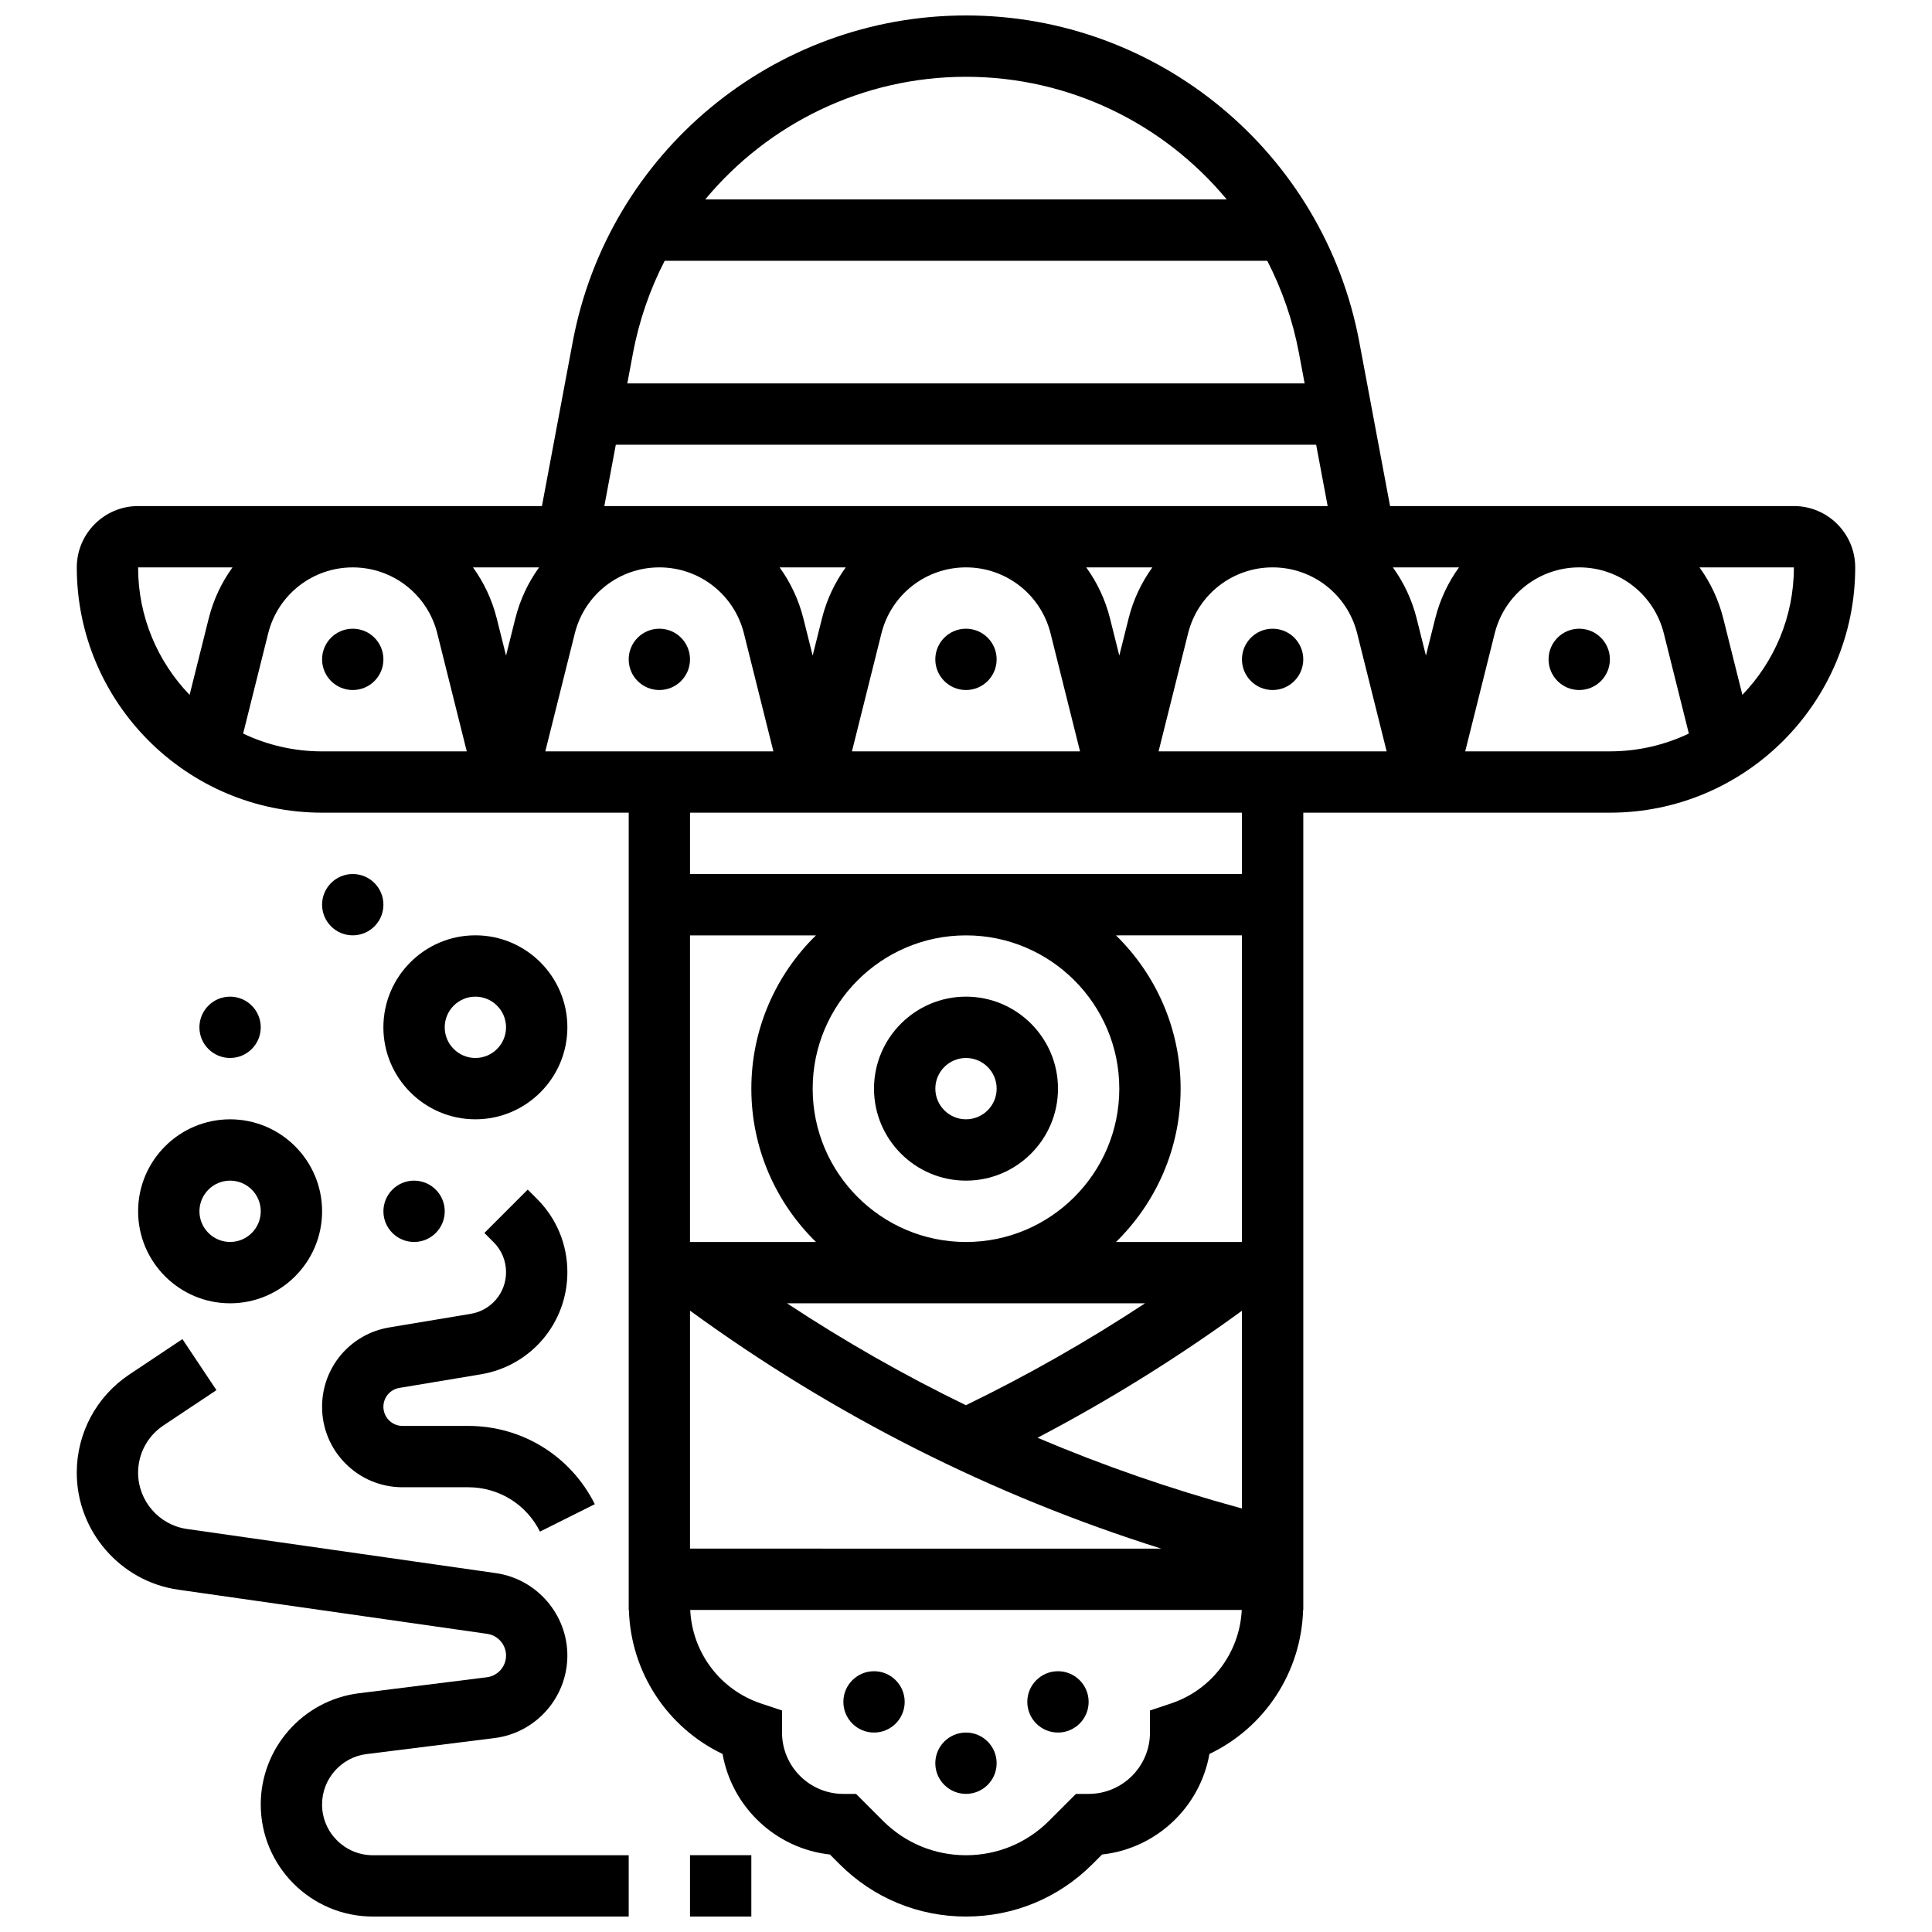
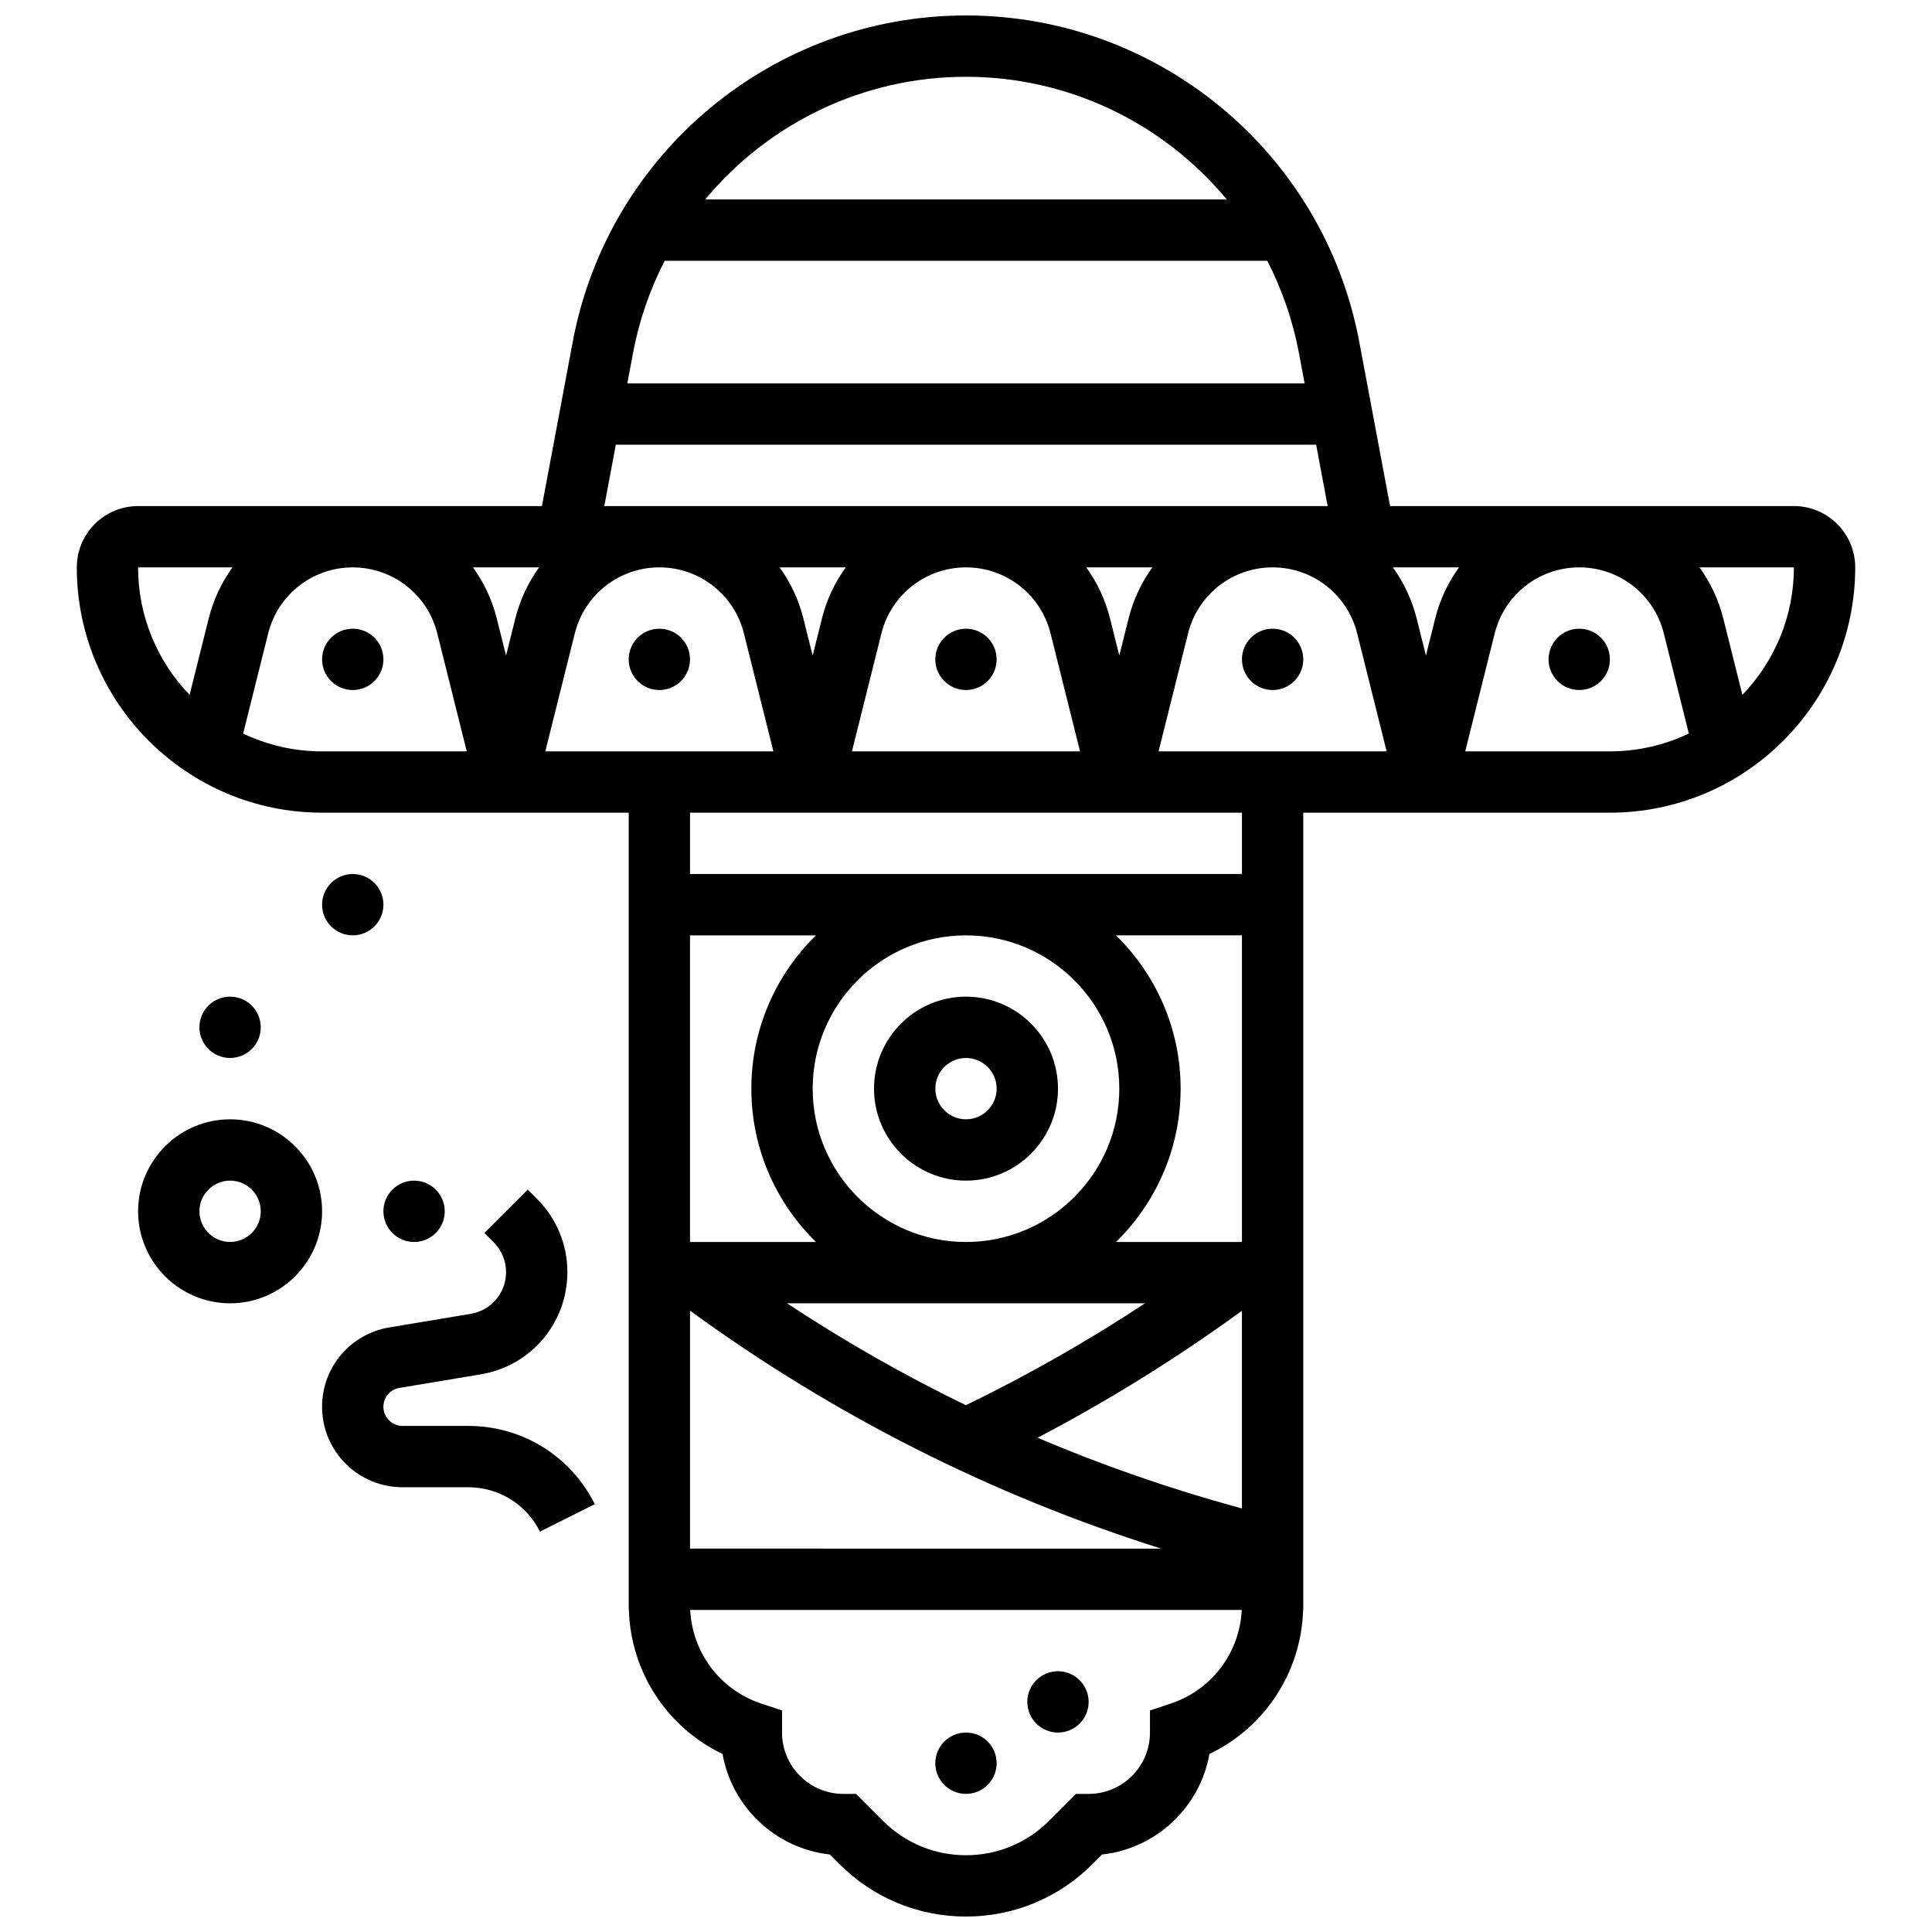
<svg xmlns="http://www.w3.org/2000/svg" width="800px" height="800px" version="1.1" viewBox="144 144 512 512">
  <defs>
    <clipPath id="c">
      <path d="m164 148.09h472v503.81h-472z" />
    </clipPath>
    <clipPath id="b">
-       <path d="m164 498h147v153.9h-147z" />
-     </clipPath>
+       </clipPath>
    <clipPath id="a">
-       <path d="m326 635h18v16.902h-18z" />
-     </clipPath>
+       </clipPath>
  </defs>
  <g clip-path="url(#c)">
    <path d="m619.4 278.11h-107.02l-8.16-43.52c-9.395-50.121-53.227-86.496-104.22-86.496s-94.824 36.375-104.22 86.496l-8.16 43.52h-107.02c-8.961 0-16.25 7.293-16.25 16.25 0 35.844 29.16 65.008 65.008 65.008h81.258v211.28h0.047c0.492 16.496 10.145 31.156 24.824 38.172 2.488 14.086 14.074 25.07 28.449 26.645l2.574 2.574c8.945 8.941 20.84 13.867 33.492 13.867 12.648 0 24.543-4.926 33.488-13.871l2.574-2.574c14.375-1.574 25.965-12.559 28.449-26.645 14.68-7.012 24.332-21.672 24.824-38.172l0.047 0.004v-211.28h81.258c35.844 0 65.008-29.16 65.008-65.008 0.004-8.961-7.289-16.25-16.25-16.25zm-343.75 29.805c-1.25-5-3.422-9.57-6.305-13.551h17.523c-2.883 3.981-5.055 8.551-6.305 13.555l-2.457 9.82zm20.68 3.941c2.574-10.301 11.789-17.496 22.406-17.496 10.617 0 19.832 7.195 22.41 17.496l7.812 31.262h-60.445zm63.035 5.883-2.457-9.824c-1.25-5-3.422-9.57-6.305-13.551h17.523c-2.883 3.981-5.055 8.551-6.305 13.555zm18.223-5.883c2.578-10.301 11.793-17.496 22.41-17.496s19.832 7.195 22.41 17.496l7.812 31.262h-60.445zm63.039 5.883-2.457-9.824c-1.25-5-3.422-9.57-6.305-13.551h17.523c-2.883 3.981-5.055 8.551-6.305 13.555zm18.223-5.883c2.574-10.301 11.789-17.496 22.406-17.496 10.617 0 19.832 7.195 22.41 17.496l7.812 31.262h-60.445zm63.035 5.883-2.457-9.824c-1.25-5-3.422-9.57-6.305-13.551h17.523c-2.883 3.981-5.055 8.551-6.305 13.555zm-121.89-153.39c27.48 0 52.492 12.492 69.105 32.504h-138.21c16.613-20.012 41.621-32.504 69.105-32.504zm-79.848 48.758h159.69c3.891 7.562 6.769 15.773 8.402 24.484l1.504 8.02h-179.5l1.504-8.02c1.633-8.711 4.512-16.922 8.402-24.484zm-12.953 48.754h185.6l3.047 16.25-191.69 0.004zm-126.6 32.504h25.016c-2.883 3.981-5.055 8.551-6.305 13.555l-5.059 20.23c-8.445-8.773-13.652-20.676-13.652-33.785zm27.84 44.035 6.633-26.539c2.578-10.301 11.793-17.496 22.41-17.496 10.617 0 19.832 7.195 22.41 17.496l7.812 31.262h-38.352c-7.481 0-14.57-1.699-20.914-4.723zm144.13 150.99h94.883c-15.219 10.023-31.105 19.062-47.48 27.004-16.344-7.93-32.16-16.949-47.402-27.004zm-25.703 1.945c38.105 27.77 80.016 48.934 124.88 63.066l-124.88-0.004zm145.54 52.227c-18.316-4.996-36.145-11.199-53.445-18.543 18.84-9.871 36.988-21.141 54.168-33.656v52.395zm0.727-70.422h-33.379c10.559-10.332 17.125-24.727 17.125-40.629 0-15.906-6.57-30.297-17.129-40.629l33.383-0.004zm-32.504-40.629c0 22.402-18.227 40.629-40.629 40.629s-40.629-18.227-40.629-40.629 18.227-40.629 40.629-40.629c22.402-0.004 40.629 18.223 40.629 40.629zm-97.512 0c0 15.906 6.57 30.297 17.129 40.629h-33.383v-81.258h33.379c-10.555 10.328-17.125 24.723-17.125 40.629zm111.2 162.93-5.559 1.852v5.859c0 8.961-7.293 16.25-16.25 16.25h-3.363l-7.141 7.141c-5.879 5.875-13.691 9.113-22 9.113s-16.121-3.234-21.996-9.109l-7.141-7.141-3.367-0.004c-8.961 0-16.25-7.293-16.25-16.25v-5.856l-5.559-1.852c-10.836-3.613-18.23-13.477-18.77-24.797h146.16c-0.543 11.316-7.934 21.18-18.77 24.793zm18.82-219.82h-146.27v-16.25h146.27zm59.164-32.504 7.816-31.262c2.574-10.301 11.785-17.496 22.406-17.496 10.617 0 19.832 7.195 22.41 17.496l6.633 26.539c-6.344 3.023-13.438 4.723-20.918 4.723zm73.453-14.973-5.059-20.23c-1.25-5-3.422-9.57-6.305-13.551h25.012c0 13.105-5.207 25.008-13.648 33.781z" />
  </g>
  <path d="m245.61 318.74c0 4.488-3.637 8.125-8.125 8.125s-8.129-3.637-8.129-8.125 3.641-8.125 8.129-8.125 8.125 3.637 8.125 8.125" />
  <path d="m326.86 318.74c0 4.488-3.637 8.125-8.125 8.125s-8.125-3.637-8.125-8.125 3.637-8.125 8.125-8.125 8.125 3.637 8.125 8.125" />
  <path d="m408.12 318.74c0 4.488-3.637 8.125-8.125 8.125s-8.129-3.637-8.129-8.125 3.641-8.125 8.129-8.125 8.125 3.637 8.125 8.125" />
  <path d="m489.38 318.74c0 4.488-3.637 8.125-8.125 8.125-4.488 0-8.125-3.637-8.125-8.125s3.637-8.125 8.125-8.125c4.488 0 8.125 3.637 8.125 8.125" />
  <path d="m570.64 318.74c0 4.488-3.641 8.125-8.125 8.125-4.488 0-8.129-3.637-8.129-8.125s3.641-8.125 8.129-8.125c4.484 0 8.125 3.637 8.125 8.125" />
  <path d="m400 456.88c13.441 0 24.379-10.934 24.379-24.379 0-13.441-10.938-24.379-24.379-24.379s-24.379 10.934-24.379 24.379 10.938 24.379 24.379 24.379zm0-32.504c4.481 0 8.125 3.644 8.125 8.125s-3.644 8.125-8.125 8.125-8.125-3.644-8.125-8.125c-0.004-4.477 3.644-8.125 8.125-8.125z" />
-   <path d="m383.75 595.02c0 4.484-3.637 8.125-8.125 8.125-4.488 0-8.125-3.641-8.125-8.125 0-4.488 3.637-8.129 8.125-8.129 4.488 0 8.125 3.641 8.125 8.129" />
  <path d="m213.1 416.25c0 4.488-3.637 8.125-8.125 8.125-4.488 0-8.129-3.637-8.129-8.125s3.641-8.125 8.129-8.125c4.488 0 8.125 3.637 8.125 8.125" />
  <path d="m261.86 465.01c0 4.484-3.637 8.125-8.125 8.125s-8.125-3.641-8.125-8.125c0-4.488 3.637-8.129 8.125-8.129s8.125 3.641 8.125 8.129" />
  <path d="m245.61 383.75c0 4.488-3.637 8.125-8.125 8.125s-8.129-3.637-8.129-8.125c0-4.488 3.641-8.125 8.129-8.125s8.125 3.637 8.125 8.125" />
  <path d="m432.5 595.02c0 4.484-3.641 8.125-8.129 8.125s-8.125-3.641-8.125-8.125c0-4.488 3.637-8.129 8.125-8.129s8.129 3.641 8.129 8.129" />
  <path d="m408.12 611.27c0 4.488-3.637 8.125-8.125 8.125s-8.129-3.637-8.129-8.125c0-4.488 3.641-8.125 8.129-8.125s8.125 3.637 8.125 8.125" />
  <path d="m180.6 465.01c0 13.441 10.938 24.379 24.379 24.379 13.441 0 24.379-10.934 24.379-24.379 0-13.441-10.938-24.379-24.379-24.379-13.441 0-24.379 10.934-24.379 24.379zm24.379-8.129c4.481 0 8.125 3.644 8.125 8.125 0 4.481-3.644 8.125-8.125 8.125-4.481 0-8.125-3.644-8.125-8.125-0.004-4.477 3.644-8.125 8.125-8.125z" />
-   <path d="m294.36 416.25c0-13.441-10.938-24.379-24.379-24.379-13.441 0-24.379 10.934-24.379 24.379 0 13.441 10.938 24.379 24.379 24.379 13.445 0 24.379-10.938 24.379-24.379zm-32.504 0c0-4.481 3.644-8.125 8.125-8.125s8.125 3.644 8.125 8.125-3.644 8.125-8.125 8.125c-4.477 0-8.125-3.644-8.125-8.125z" />
  <g clip-path="url(#b)">
    <path d="m229.35 622.2c0-6.769 5.066-12.512 11.785-13.352l33.902-4.238c11.016-1.375 19.32-10.785 19.32-21.883 0-10.906-8.141-20.293-18.938-21.832l-81.906-11.703c-7.363-1.055-12.918-7.457-12.918-14.898 0-5.043 2.504-9.727 6.703-12.523l14.059-9.371-9.016-13.523-14.059 9.371c-8.73 5.82-13.941 15.555-13.941 26.047 0 15.477 11.555 28.801 26.875 30.988l81.906 11.703c2.84 0.406 4.984 2.875 4.984 5.746 0 2.922-2.184 5.398-5.082 5.758l-33.902 4.238c-14.836 1.852-26.023 14.523-26.023 29.473 0 16.379 13.324 29.703 29.707 29.703h67.805v-16.25h-67.805c-7.422 0-13.457-6.035-13.457-13.453z" />
  </g>
  <g clip-path="url(#a)">
    <path d="m326.86 635.65h16.25v16.25h-16.25z" />
  </g>
  <path d="m235.6 531.89c4.027 4.027 9.379 6.246 15.074 6.246h0.004 17.395c8.105 0 15.398 4.504 19.023 11.758l14.535-7.269c-6.398-12.793-19.258-20.742-33.559-20.742h-17.395c-1.355 0-2.625-0.527-3.582-1.484-0.961-0.957-1.488-2.231-1.488-3.586 0-2.488 1.781-4.594 4.238-5.004l21.578-3.598c13.293-2.215 22.938-13.602 22.938-27.078 0-7.332-2.856-14.227-8.039-19.41l-2.465-2.465-11.492 11.492 2.465 2.465c2.113 2.117 3.281 4.93 3.281 7.918 0 5.5-3.938 10.145-9.359 11.047l-21.578 3.598c-10.324 1.723-17.82 10.57-17.82 21.035 0 5.695 2.219 11.051 6.246 15.078z" />
</svg>